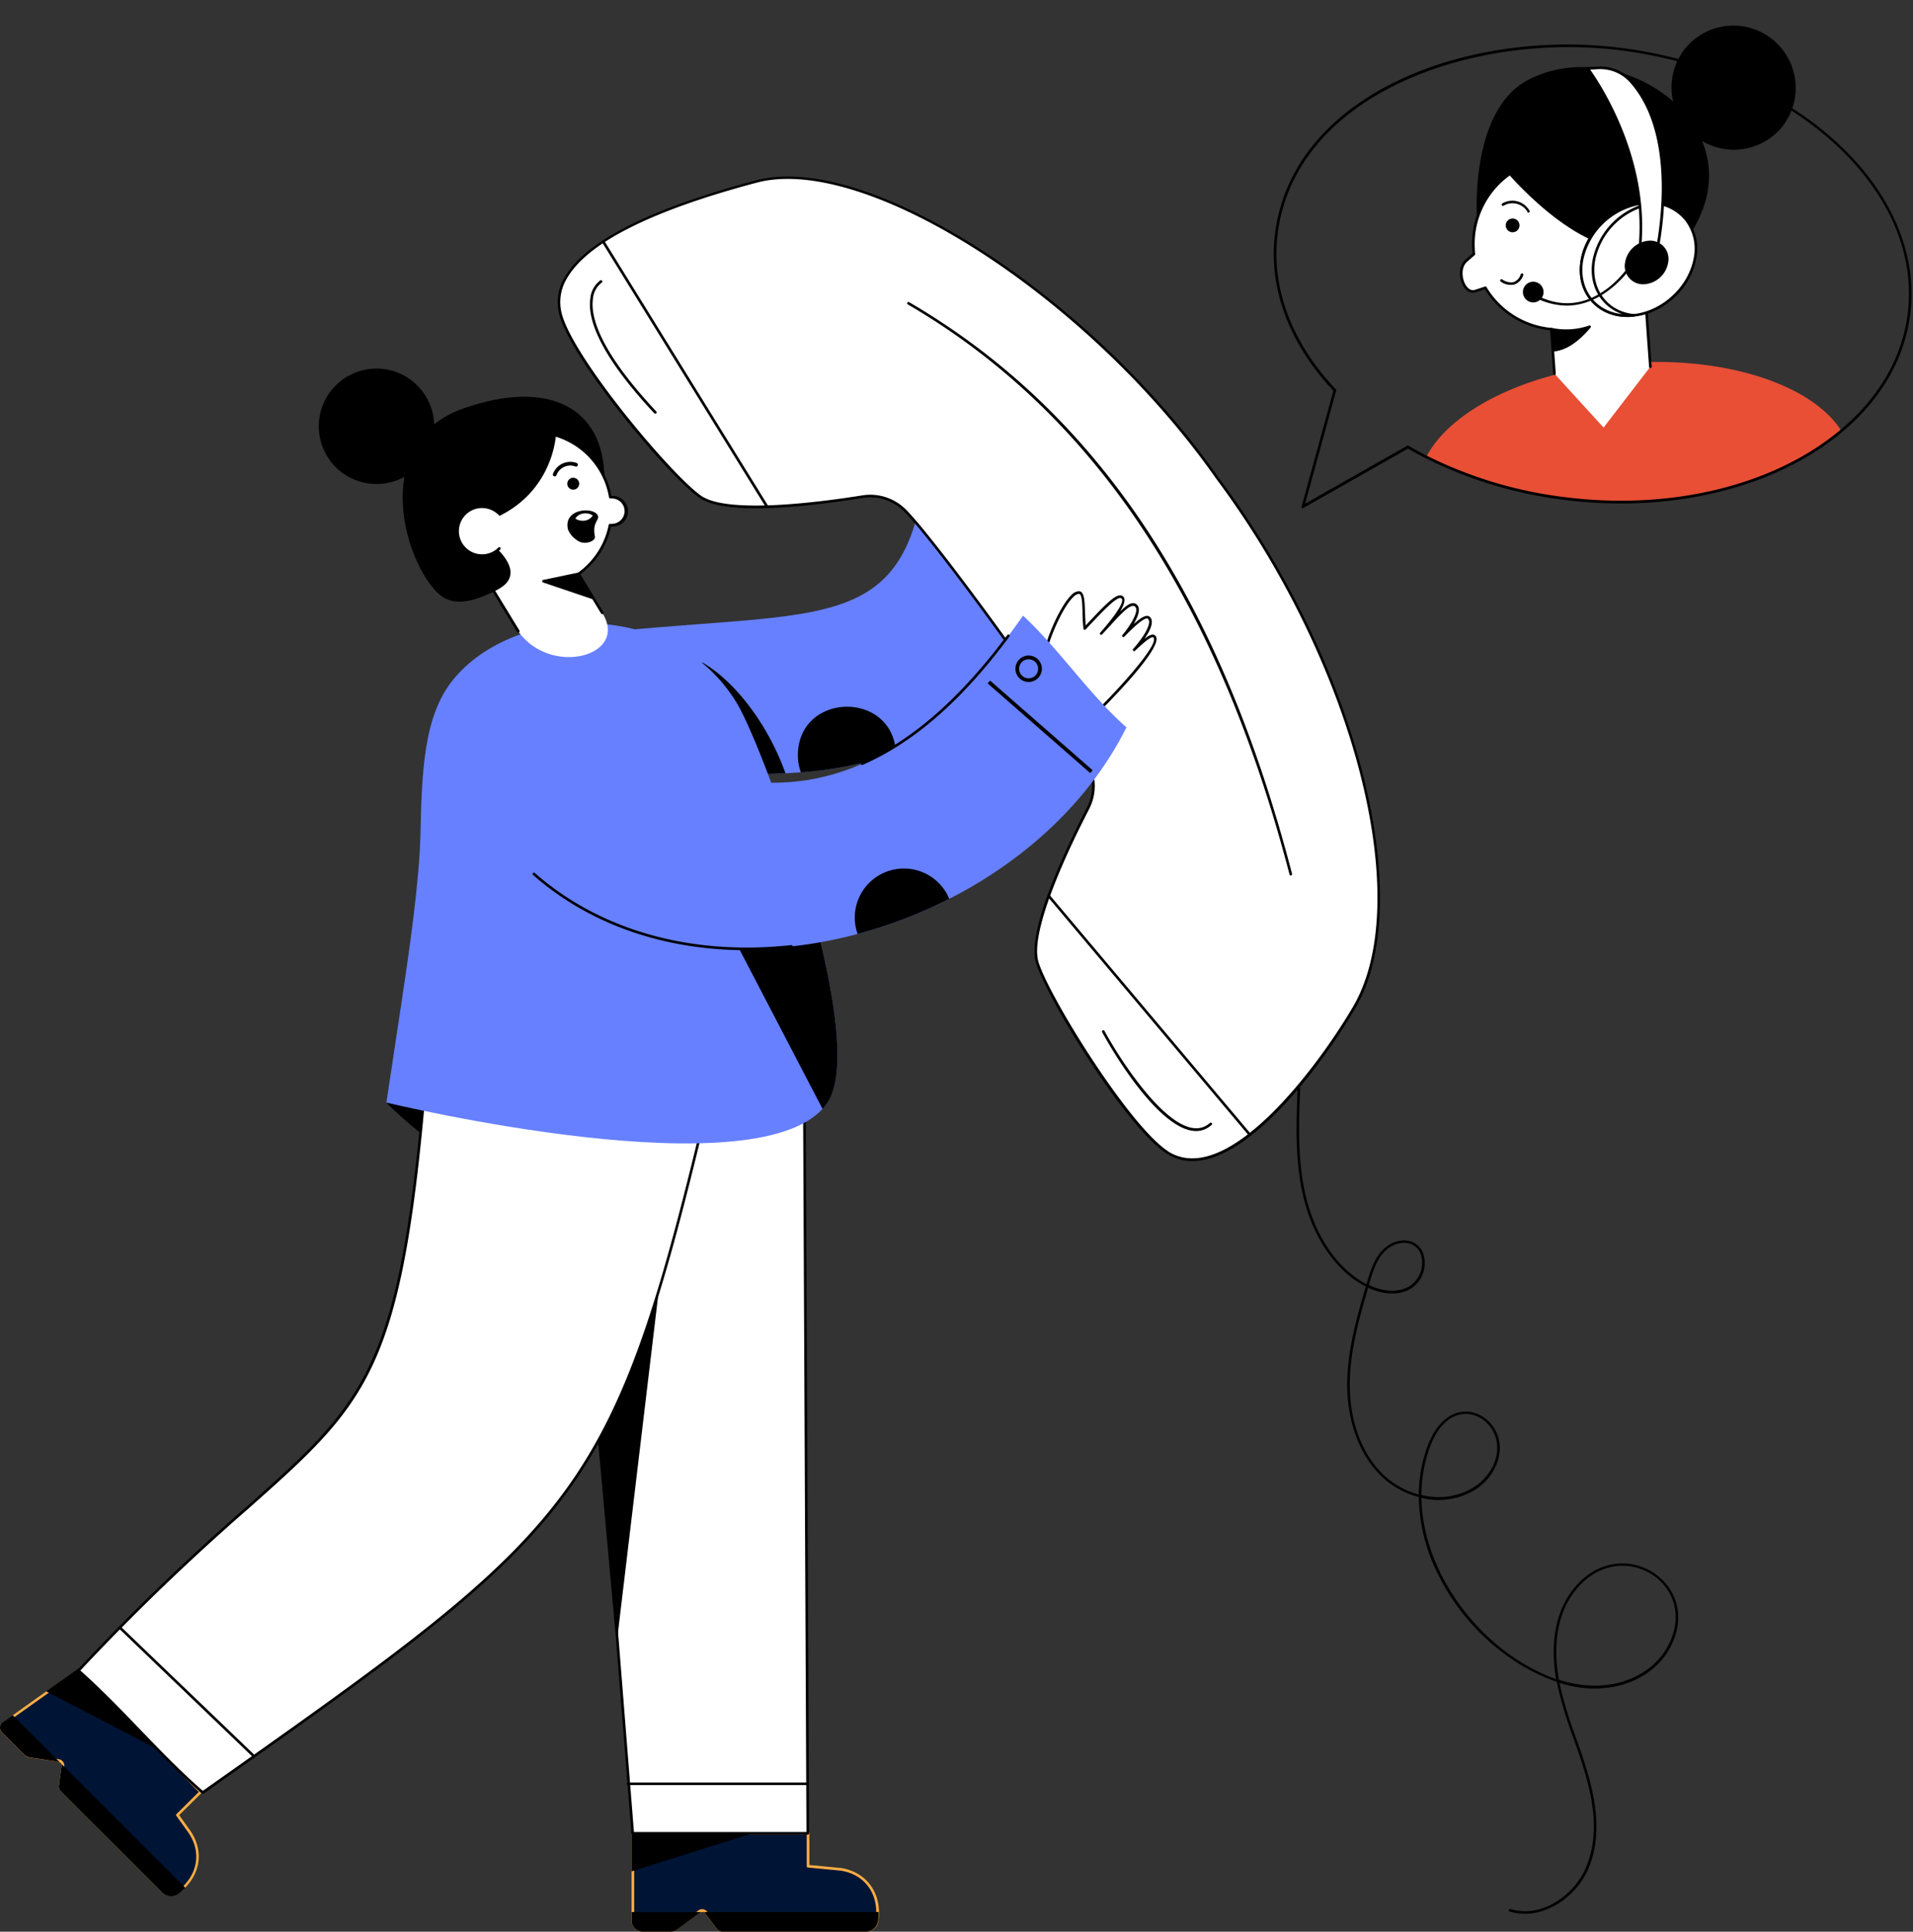
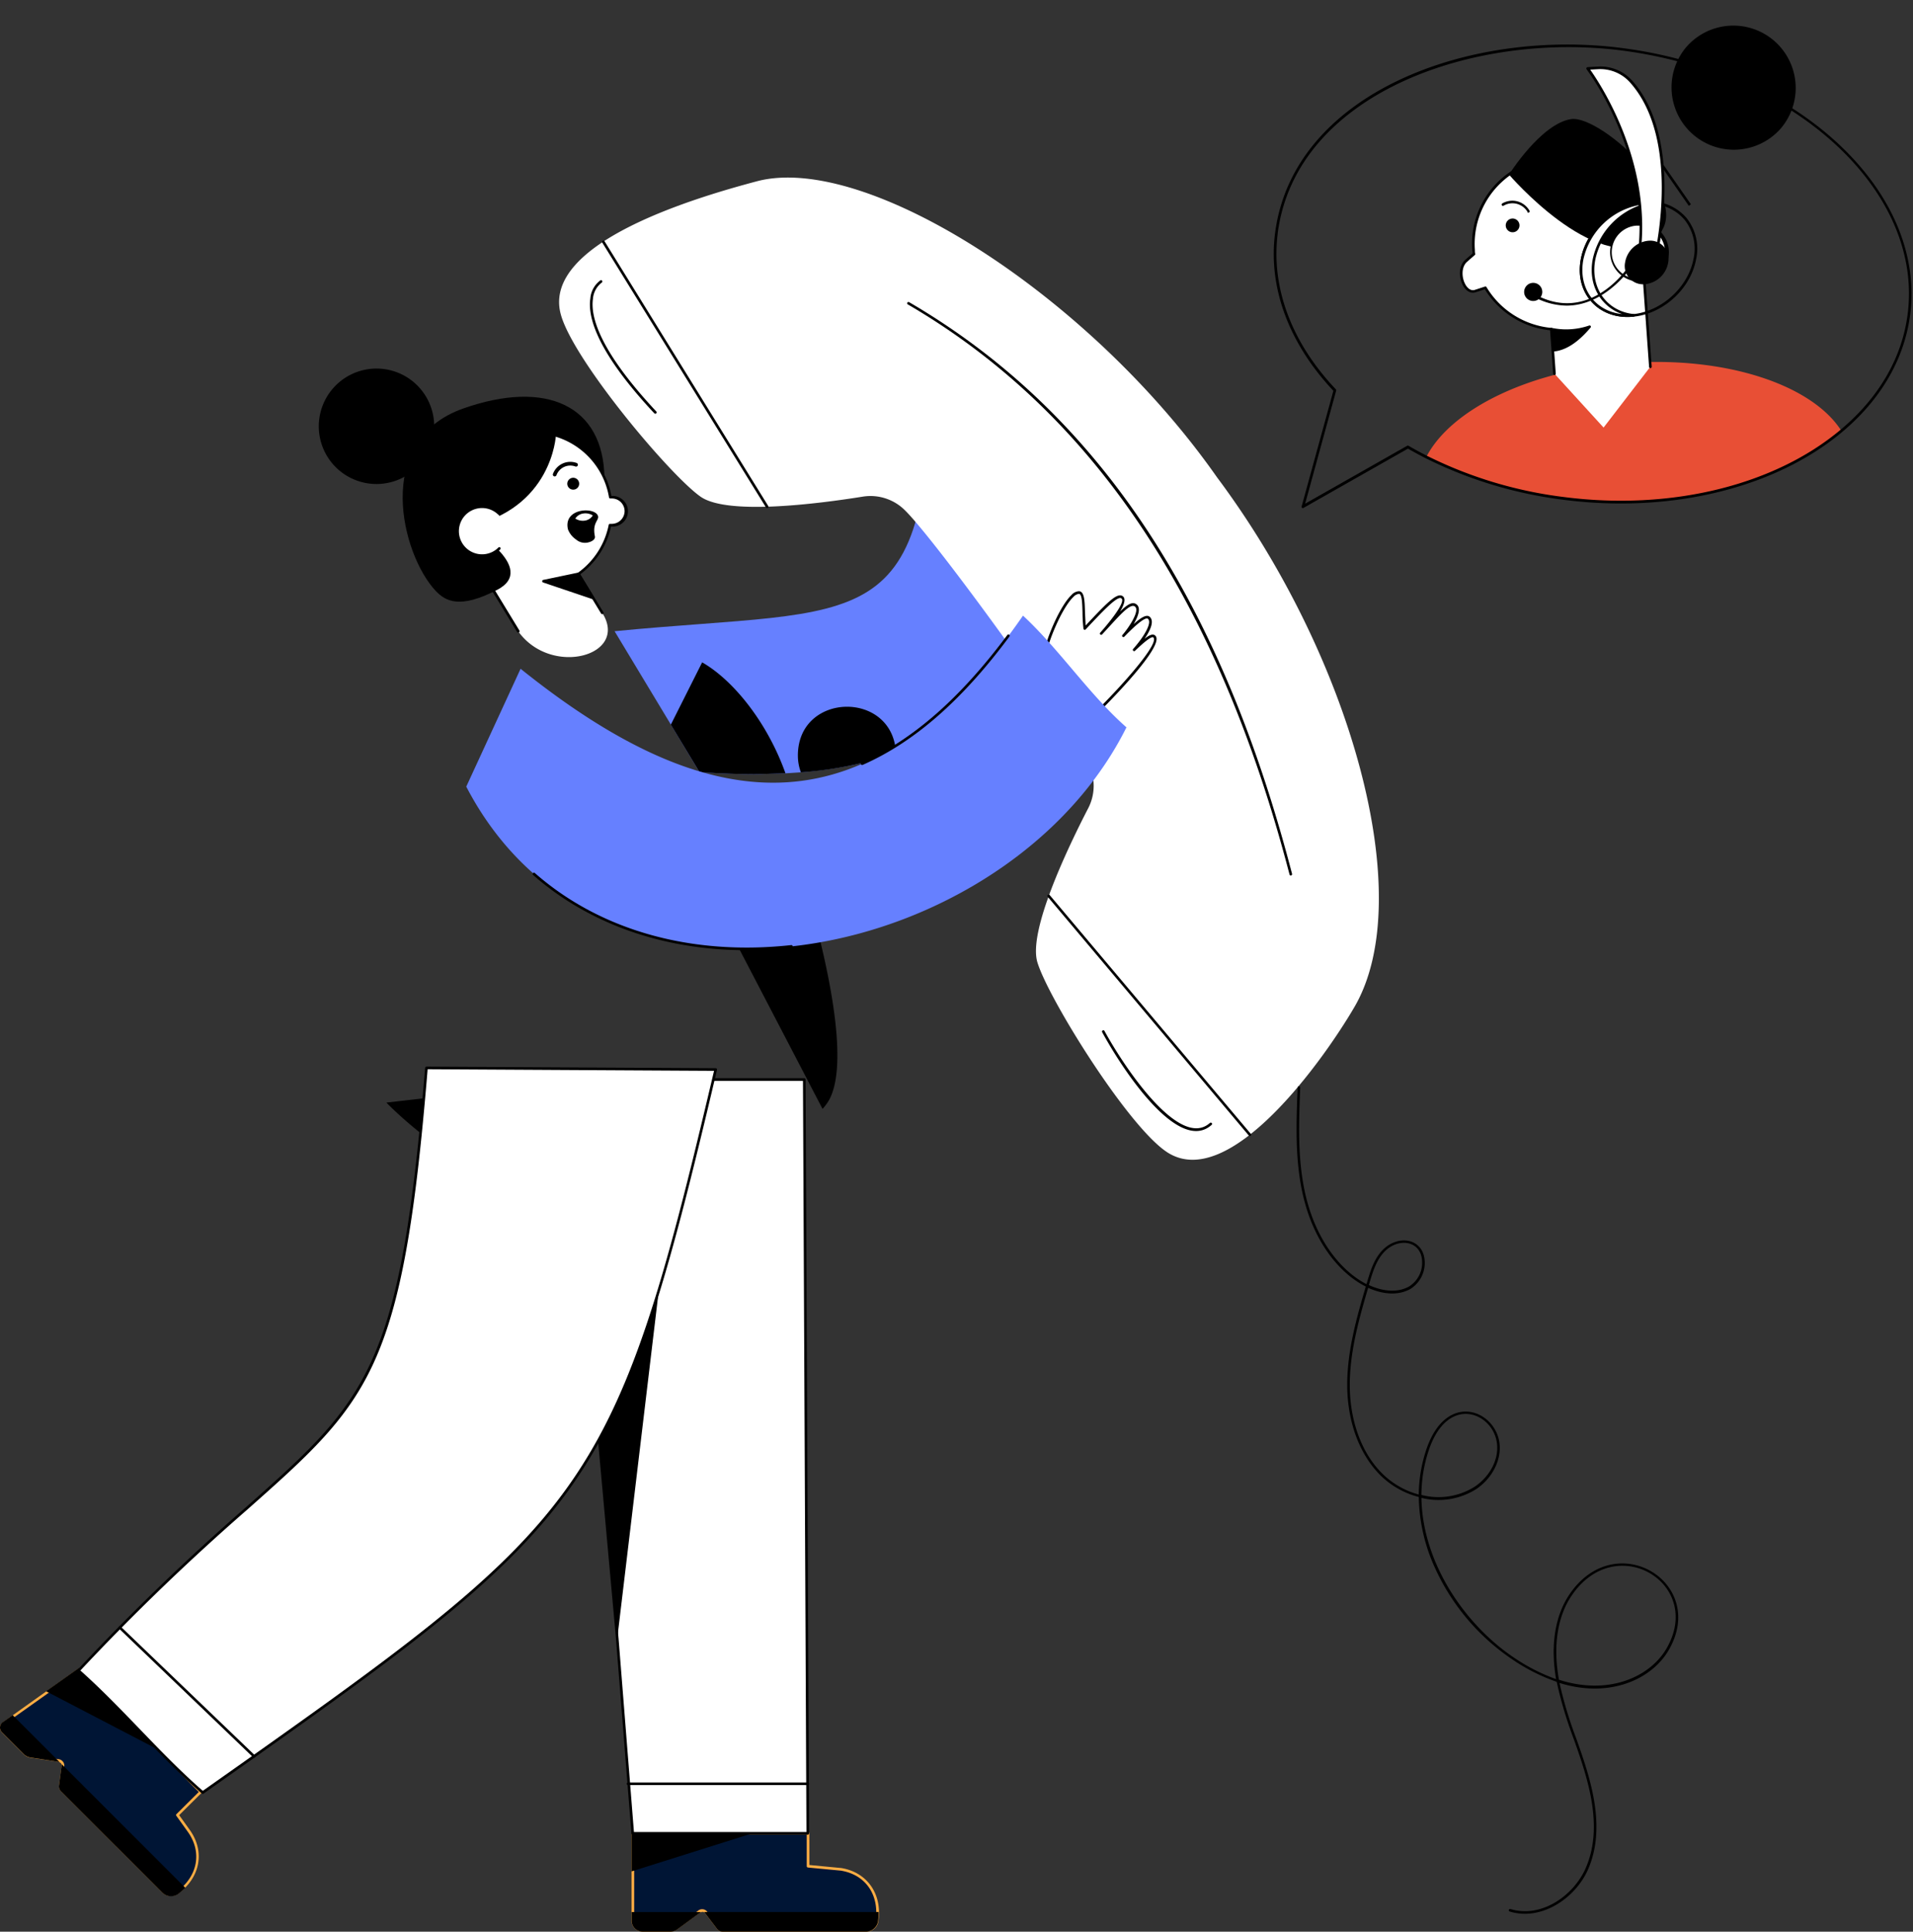
<svg xmlns="http://www.w3.org/2000/svg" width="212" height="214" fill="none">
  <rect width="100%" height="100%" fill="#333333" stroke="none" />
  <style>.B{fill:#000}.C{fill:#fff}.D{fill:#6680ff}</style>
  <path d="M70.133 203.102v9.667a1.08 1.08 0 0 0 1.076 1.076h3.098a1.13 1.13 0 0 0 .646-.23l2.465-1.806a.59.59 0 0 1 .801 0l1.376 1.806a.63.63 0 0 0 .227.175.62.62 0 0 0 .282.055H96.04a1.2 1.2 0 0 0 .737-.288c.206-.177.346-.419.396-.686.474-2.939-1.098-5.312-3.984-5.79l-3.669-.349v-3.643l-19.387.013z" fill="#001535" />
  <path d="M96.041 214H80.106c-.119.004-.237-.019-.345-.068a.77.77 0 0 1-.279-.215l-1.377-1.806c-.111-.146-.381-.133-.602.031l-2.461 1.801a1.26 1.26 0 0 1-.735.257h-3.098a1.22 1.22 0 0 1-1.217-1.217v-9.68c0-.038.015-.074.041-.101s.063-.041.1-.041h19.414c.039 0 .076.015.103.043s.043.064.043.103v3.506l3.541.336c2.899.478 4.577 2.926 4.094 5.958A1.33 1.33 0 0 1 96.041 214zm-17.705-2.262l1.377 1.802c.048.057.108.102.177.132s.143.044.217.04h15.935a1.04 1.04 0 0 0 .647-.251c.181-.156.302-.369.345-.603.443-2.908-1.08-5.17-3.846-5.621l-3.656-.346c-.036-.004-.068-.021-.092-.048s-.037-.062-.036-.098v-3.496H70.28v9.521a.93.93 0 0 0 .93.929h3.098a.95.95 0 0 0 .562-.204l2.465-1.801a.71.71 0 0 1 .509-.181c.187.008.363.089.491.225z" fill="#ffae44" />
  <g class="B">
    <path d="M82.897 203.103l-12.757 4.023v-4.023h12.757z" />
    <path d="M69.992 207.321v-4.36h13.841l-13.841 4.36zm.288-4.072v3.678l11.677-3.678H70.28zm-.147 8.714v.806a1.08 1.08 0 0 0 1.076 1.076h3.098a1.13 1.13 0 0 0 .646-.231l2.271-1.664-7.091.013z" />
    <path d="M74.316 214h-3.098c-.323 0-.632-.128-.861-.357s-.356-.537-.356-.86v-.961h7.684l-2.625 1.921a1.26 1.26 0 0 1-.744.257zm-4.037-1.89v.659a.93.93 0 0 0 .93.93h3.098a.95.95 0 0 0 .562-.204l1.912-1.398-6.502.013zm8.057-.146l1.266 1.664a.63.63 0 0 0 .227.175.62.62 0 0 0 .282.055h15.935a1.23 1.23 0 0 0 .73-.296c.205-.176.346-.414.403-.677a6.06 6.06 0 0 0 .08-.921H78.336z" />
    <path d="M96.041 214H80.106a.77.77 0 0 1-.345-.068c-.108-.049-.204-.123-.279-.215l-1.443-1.895h19.33v.146c-.004.314-.029.628-.075.939A1.38 1.38 0 0 1 96.041 214zm-17.395-1.89l1.089 1.43a.48.48 0 0 0 .394.172h15.935c.236-.015.459-.107.638-.261s.303-.362.353-.593a5.72 5.72 0 0 0 .071-.748h-18.48zM42.82 122.15s9.738 10.149 17.705 8.999 3.683-11.456 3.683-11.456L42.82 122.15z" />
  </g>
  <path d="M8.715 184.999l-8.286 5.878c-.08.048-.148.115-.198.194a.59.59 0 0 0-.088.263c-.008.093.006.187.041.274s.09.164.161.225l2.43 2.43a1.11 1.11 0 0 0 .624.297l3.019.469c.354.053.602.301.567.567l-.305 2.248a.64.64 0 0 0 .04.284c.034.091.089.172.159.238l11.256 11.248c.201.18.457.289.726.31a1.23 1.23 0 0 0 .765-.195c2.408-1.771 2.979-4.542 1.288-6.901l-1.253-1.739 2.585-2.563-13.531-13.527z" fill="#001535" />
  <path d="M18.035 209.715L6.779 198.467a.76.76 0 0 1-.239-.646l.301-2.249c.027-.181-.173-.362-.443-.402l-3.019-.443a1.27 1.27 0 0 1-.704-.341l-2.43-2.43c-.085-.076-.152-.171-.194-.277s-.059-.221-.049-.335a.73.73 0 0 1 .106-.321c.06-.097.142-.179.239-.24l8.286-5.9c.026-.022.059-.033.093-.033s.067.011.093.033l13.531 13.527c.014.013.024.029.032.046s.011.037.011.056a.14.14 0 0 1-.011.055c-.007.017-.018.033-.032.046l-2.496 2.475 1.177 1.642c1.709 2.381 1.168 5.311-1.328 7.082-.25.17-.549.252-.851.235a1.38 1.38 0 0 1-.818-.332zm-9.331-24.531l-8.189 5.812c-.064.034-.119.085-.159.146s-.065.131-.071.203.005.146.034.214.073.126.13.171l2.43 2.43a.99.99 0 0 0 .544.257l3.019.469c.186.01.361.09.489.225s.198.315.197.501l-.301 2.249c-.007.074.004.15.03.219a.49.49 0 0 0 .125.184l11.256 11.247a1.09 1.09 0 0 0 .636.268c.236.017.471-.042.669-.171 2.386-1.726 2.89-4.426 1.253-6.697l-1.248-1.739c-.022-.026-.035-.059-.035-.093s.012-.067.035-.093l2.483-2.466-13.328-13.336z" fill="#ffae44" />
  <g class="B">
    <path d="M17.25 193.524l-11.867-6.175 3.324-2.364 8.543 8.539z" />
    <path d="M18.016 194.085l-12.907-6.719 3.616-2.567 9.291 9.286zm-12.354-6.759l10.822 5.635-7.79-7.786-3.032 2.151zm1.299 8.446l-.279 2.072a.64.64 0 0 0 .199.522l11.256 11.247a1.23 1.23 0 0 0 .726.311c.27.021.539-.048.765-.196a6.12 6.12 0 0 0 .699-.597L6.961 195.772z" />
    <path d="M18.031 209.715L6.775 198.467a.76.76 0 0 1-.239-.646l.319-2.359 13.677 13.673a7.45 7.45 0 0 1-.823.708 1.38 1.38 0 0 1-.861.222c-.304-.023-.591-.146-.817-.35zM7.067 196.077l-.239 1.771c-.007.074.004.149.03.219a.48.48 0 0 0 .125.183l11.256 11.248a1.09 1.09 0 0 0 1.306.097c.202-.149.395-.308.58-.478l-13.058-13.04zm-5.682-5.882l-.956.678a.59.59 0 0 0-.198.194.59.59 0 0 0-.088.262c-.008.093.006.187.041.274a.6.6 0 0 0 .161.226l2.43 2.43a1.1 1.1 0 0 0 .624.296l2.78.443-4.794-4.803z" />
    <path d="M6.593 195.201l-3.213-.496c-.265-.037-.511-.156-.704-.34l-2.43-2.43a.73.73 0 0 1-.194-.278.73.73 0 0 1-.049-.334.74.74 0 0 1 .106-.322c.06-.097.142-.179.239-.239l1.058-.748 5.188 5.187zM1.37 190.39l-.854.606c-.064.035-.119.085-.159.146s-.065.131-.071.204a.44.44 0 0 0 .034.213c.029.067.073.126.13.172l2.43 2.43a1 1 0 0 0 .544.257l2.342.363-4.395-4.391z" />
  </g>
  <path d="M89.518 203.102H70.122l-1.713-21.583-2.78-30.652-2.833-31.271h26.336l.385 83.506z" class="C" />
  <g class="B">
    <path d="M89.517 203.248H70.121a.15.15 0 0 1-.099-.038c-.027-.025-.044-.059-.047-.095l-1.713-21.583-5.613-61.923c-.002-.02 0-.04.007-.059s.016-.037.03-.052.029-.027.048-.035.038-.013.058-.014h26.336c.039 0 .076.016.103.043s.043.065.043.103l.39 83.507c0 .019-.004.038-.011.056s-.018.033-.032.047-.03.024-.047.032-.037.011-.056.011zm-19.263-.288h19.117l-.385-83.214H62.95l5.599 61.769 1.704 21.445z" />
    <path d="M74.46 130.79l-6.055 50.73-2.78-30.652 8.835-20.078z" />
  </g>
  <path d="M79.32 118.489c-11.243 47.804-13.863 49.787-56.856 80.116-4.869-4.227-8.946-9.233-13.761-13.509 29.329-31.427 34.844-21.246 38.562-66.762l32.055.155z" class="C" />
  <path d="M22.367 198.689c-4.847-4.218-8.968-9.25-13.761-13.509-.014-.013-.024-.029-.032-.046s-.011-.036-.011-.055.004-.038.011-.056.018-.033.032-.046a252.81 252.81 0 0 1 18.59-17.944c13.536-12.027 17.174-15.258 19.918-48.734.003-.036.02-.07.047-.095a.15.15 0 0 1 .099-.038l32.06.177c.022 0 .043.005.062.015s.036.023.05.04a.14.14 0 0 1 .027.059c.004.021.004.043-.002.064-11.305 48.016-13.863 49.831-56.895 80.177-.028.023-.063.035-.099.033a.14.14 0 0 1-.096-.042zm-13.46-13.624c4.732 4.219 8.804 9.176 13.567 13.332 42.82-30.187 45.445-32.064 56.657-79.766l-31.741-.177c-2.744 33.472-6.409 36.738-19.998 48.796a253.12 253.12 0 0 0-18.484 17.815z" class="B" />
  <path d="M88.754 85.562l-1.704.111-3.24.093c-2.01 0-4.106-.077-6.29-.23l-3.174-5.263-6.237-10.344c27.979-2.744 35.141 1.217 35.026-30.617l14.757 2.815c2.186 24.486-4.639 41.421-29.138 43.435z" class="D" />
  <path d="M99.293 83.446a42.45 42.45 0 0 1-10.539 2.116 5.35 5.35 0 0 1-.332-1.868c0-7.051 10.561-7.255 10.871-.248zm-12.246 2.226l-3.24.093c-2.01 0-4.105-.077-6.285-.23l-3.178-5.258 3.47-6.9c3.638 2.094 7.321 6.905 9.233 12.296z" class="B" />
-   <path d="M91.7 122.149c-6.772 10.181-48.84 0-48.879 0l1.686-11.163c.801-5.312 1.956-13.226 2.085-18.422.146-7.002.35-13.235 3.603-17.24 6.914-8.507 24.491-9.025 31.471 2.585 1.602 2.656 5.4 12.314 8.113 22.047 2.603 9.335 4.205 18.754 1.921 22.193z" class="D" />
  <path d="M91.704 122.15a5.52 5.52 0 0 1-.549.699l-9.335-17.917a16.94 16.94 0 0 1 5.095-4.298c.885-.483 1.93-.885 2.868-.677 2.603 9.335 4.205 18.754 1.921 22.194zm-2.191 75.609H69.595c-.019 0-.038-.003-.055-.011s-.033-.018-.046-.032-.023-.029-.03-.047-.01-.037-.01-.056c0-.037.015-.073.041-.1s.063-.041.1-.041h19.918c.038 0 .074.015.1.041s.041.063.041.1c.001.019-.003.038-.009.056a.13.13 0 0 1-.03.047c-.013.014-.029.025-.047.032a.15.15 0 0 1-.055.011z" class="B" />
  <path d="M129.332 127.639c-4.342-2.842-13.159-17.028-14.367-21.03-1.049-3.47 3.377-12.707 5.63-17.067.385-.742.592-1.563.606-2.399a5.4 5.4 0 0 0-.526-2.417c-2.006-4.187-17.117-25.066-20.472-28.275a5.4 5.4 0 0 0-4.599-1.43c-4.869.779-15.001 2.098-17.971 0-3.426-2.403-14.164-15.209-15.492-20.219-2.142-7.994 15.377-13.022 21.715-14.713 12.066-3.213 36.822 12.535 51.013 32.786 14.81 19.812 22.357 46.511 15.217 58.706-3.311 5.679-13.827 20.587-20.755 16.059z" class="C" />
-   <path d="M129.236 127.758c-4.458-2.917-13.217-17.108-14.426-21.105-1.04-3.444 3.099-12.243 5.639-17.178a5.28 5.28 0 0 0 .586-2.333 5.29 5.29 0 0 0-.51-2.35c-2.001-4.183-17.09-25.031-20.441-28.235a5.28 5.28 0 0 0-4.475-1.394c-5.484.885-15.129 2.058-18.073 0-3.426-2.399-14.164-15.156-15.55-20.294a5.31 5.31 0 0 1 .615-4.179c2.293-3.984 9.428-7.578 21.206-10.712 12.194-3.249 37.062 12.712 51.168 32.843 15.364 20.551 22.194 46.954 15.222 58.87-4.045 6.923-14.186 20.489-20.962 16.068zm.154-.244c6.525 4.267 16.661-9.335 20.556-15.988 6.918-11.809.102-38.066-15.204-58.542C120.693 32.938 95.976 17.03 83.879 20.23c-11.694 3.098-18.772 6.675-21.029 10.574a5.06 5.06 0 0 0-.584 3.984c1.328 4.966 12.124 17.816 15.434 20.135 2.966 2.076 13.483.66 17.865-.044a5.58 5.58 0 0 1 4.718 1.465c3.36 3.218 18.498 24.128 20.503 28.328a5.6 5.6 0 0 1-.08 4.944c-2.04 3.944-6.67 13.492-5.621 16.962 1.186 3.855 10.021 18.108 14.323 20.936h-.018z" class="B" />
  <path d="M115.696 73.279c-.031-1.77 2.5-7.719 3.881-7.635.695.04.403 2.297.625 3.984 2.089-2.235 3.47-3.696 4.041-3.506.978.328-1.244 2.983-2.213 4.059 2.089-2.235 3.169-3.599 3.824-3.098s-.39 2.288-1.359 3.364c1.523-1.545 2.47-2.324 2.828-1.974.642.62-.681 2.465-1.651 3.541 1.01-.916 1.979-1.912 2.298-1.412.743 1.173-6.024 7.927-6.024 7.927l-6.25-5.249z" class="C" />
  <path d="M121.855 78.625l-6.255-5.236c-.016-.012-.03-.029-.039-.047s-.014-.039-.014-.059c-.026-1.571 1.771-6.015 3.196-7.365a1.18 1.18 0 0 1 .377-.298 1.17 1.17 0 0 1 .464-.123c.593.04.62 1.053.655 2.341l.071 1.461c2.235-2.39 3.355-3.541 3.984-3.315s.203 1.164-.173 1.77c.819-.801 1.376-1.138 1.828-.801.589.443.058 1.558-.319 2.191.886-.801 1.479-1.111 1.806-.792.514.505 0 1.549-.597 2.421.407-.328.978-.708 1.261-.266.766 1.213-4.9 6.967-6.042 8.109-.012.014-.028.026-.045.034s-.036.013-.055.014-.038-.002-.055-.009a.15.15 0 0 1-.048-.03zm-6.02-5.413l6.104 5.108c2.585-2.594 6.4-6.883 5.909-7.657-.044-.071-.146-.407-2.076 1.447-.028.02-.062.029-.097.026s-.066-.018-.091-.042-.039-.057-.042-.091.006-.069.026-.097c1.182-1.328 2.129-2.886 1.656-3.346-.346-.336-2.001 1.328-2.625 1.974-.013.014-.028.025-.045.032a.17.17 0 0 1-.054.013.13.13 0 0 1-.055-.009c-.017-.007-.034-.016-.047-.029s-.025-.028-.033-.045-.012-.035-.012-.054.002-.037.009-.055a.13.13 0 0 1 .029-.047c.567-.633 2.009-2.682 1.377-3.151-.558-.421-1.891 1.226-3.635 3.098-.012.014-.028.024-.045.032s-.035.011-.054.011-.037-.004-.054-.011-.033-.018-.046-.032-.024-.029-.032-.046-.011-.036-.011-.055a.15.15 0 0 1 .011-.055c.008-.017.019-.033.032-.047.558-.62 3.072-3.541 2.275-3.824-.495-.168-2.142 1.598-3.89 3.466a.14.14 0 0 1-.15.042c-.027-.009-.05-.025-.068-.046a.13.13 0 0 1-.03-.075 16.94 16.94 0 0 1-.106-1.801c-.027-.956-.053-2.036-.385-2.058-.243.033-.466.154-.625.341-1.336 1.266-3.094 5.542-3.12 7.087zM72.506 45.783c-6.396-6.839-7.388-10.694-7.082-12.721a2.75 2.75 0 0 1 1.111-2.001c.034-.019.073-.024.111-.015s.069.034.089.068a.14.14 0 0 1-.011.158c-.011.015-.026.027-.042.036a2.53 2.53 0 0 0-.974 1.811c-.274 1.965.717 5.723 7.02 12.465a.14.14 0 0 1 .032.046.15.15 0 0 1 .011.055c0 .019-.004.038-.011.055a.14.14 0 0 1-.032.046c-.014.016-.031.028-.05.036s-.04.013-.061.012a.16.16 0 0 1-.061-.014c-.019-.009-.036-.022-.049-.038zm12.505 10.499c-.025.001-.049-.005-.071-.017s-.04-.029-.053-.05L66.74 26.869c-.015-.032-.017-.069-.006-.103s.033-.063.064-.082.067-.025.102-.019.067.025.089.053L85.137 56.06c.02.033.026.072.016.11s-.032.069-.065.09a.15.15 0 0 1-.075.022zm37.144 58.09c-.013-.016-.022-.036-.026-.056s-.005-.041-.001-.062.013-.04.025-.056a.16.16 0 0 1 .047-.042.15.15 0 0 1 .059-.018c.021-.002.042.001.061.008a.14.14 0 0 1 .053.033c.015.014.026.032.034.051 2.253 4.117 8.339 13.142 11.668 10.181.027-.027.064-.041.102-.041s.074.014.101.041c.014.013.025.029.032.047a.13.13 0 0 1 .012.055.13.13 0 0 1-.012.055c-.007.018-.018.033-.032.047-3.523 3.169-9.467-5.396-12.123-10.243zm16.254 11.443l-22.296-26.461c-.013-.013-.024-.029-.031-.047s-.012-.036-.012-.055a.13.13 0 0 1 .012-.055c.008-.017.018-.033.031-.046a.15.15 0 0 1 .102-.041c.038 0 .075.015.102.041l22.295 26.46c.014.013.025.028.032.046s.011.035.011.054-.004.037-.011.054-.018.032-.032.045c-.026.027-.063.043-.101.044s-.074-.013-.102-.039z" class="B" />
  <path d="M124.834 80.578c-4.059 8.149-11.225 14.717-19.631 18.998a51.74 51.74 0 0 1-10.154 3.895c-16.497 4.395-34.698.358-43.378-16.324l6.02-13.058c21.171 16.988 38.783 18.52 55.678-5.887 4.023 3.723 7.334 8.742 11.464 12.376z" class="D" />
  <path d="M95.411 84.668c-.008-.017-.012-.036-.013-.055s.003-.038.01-.056.018-.034.031-.047.029-.024.047-.032c5.639-2.488 10.924-7.109 16.147-14.129a.13.13 0 0 1 .04-.039c.016-.01.034-.017.053-.02s.037-.002.056.003a.14.14 0 0 1 .05.025c.016.011.029.025.039.041s.017.035.02.054.002.038-.003.057a.14.14 0 0 1-.025.051c-5.254 7.082-10.575 11.716-16.262 14.217-.017.008-.036.013-.055.014s-.038-.002-.055-.009-.034-.017-.048-.03-.025-.029-.032-.046zm-12.653 20.6c-9.189 0-17.453-2.877-23.659-8.317-.018-.011-.033-.026-.044-.044s-.019-.038-.022-.059-.001-.042.005-.062.016-.039.03-.055.031-.028.05-.037.04-.013.061-.013.042.005.061.014.036.022.049.038c7.241 6.348 17.324 9.181 28.395 7.968.038-.004.076.007.106.031s.049.059.053.097-.008.076-.032.106-.059.049-.097.053a46.12 46.12 0 0 1-4.957.279zm-54.711 89.406l-14.872-14.266c-.026-.027-.041-.063-.041-.101s.015-.075.041-.102a.15.15 0 0 1 .208 0l14.872 14.266a.14.14 0 0 1 .037.047c.009.018.014.037.016.058s-.002.04-.009.059-.018.036-.032.051-.031.025-.05.033-.039.011-.059.01-.04-.005-.058-.014-.035-.021-.048-.036l-.004-.005zm139.254 17.09c-.035-.011-.065-.036-.083-.069a.14.14 0 0 1-.01-.108c.011-.036.037-.068.071-.086s.074-.022.111-.011c3.412 1.049 6.962-1.483 8.29-4.426 2.112-4.683.261-10.079-1.275-14.412-.786-2.062-1.417-4.179-1.89-6.334a20.69 20.69 0 0 1-4.842-2.43 24.4 24.4 0 0 1-8.702-10.309 19.5 19.5 0 0 1-1.74-7.737c-1.549-.397-2.97-1.183-4.129-2.284-2.47-2.382-3.856-6.171-3.802-10.407.048-3.651 1.049-7.192 2.058-10.623-2.86-1.42-5.839-4.939-7.02-10.384-.837-3.846-.682-7.821-.531-11.663.001-.037.016-.072.043-.097s.061-.04.098-.04c.019 0 .038.005.056.013s.033.019.046.033.024.03.03.048.01.037.01.056c-.151 3.825-.306 7.777.522 11.588 1.16 5.334 4.063 8.769 6.825 10.181.372-1.244.726-2.563 1.616-3.594 1.731-2.005 4.727-1.554 4.834 1.084.029.609-.105 1.215-.39 1.754s-.71.991-1.23 1.309c-1.457.792-3.192.513-4.648-.146-1 3.404-1.987 6.909-2.036 10.508-.053 4.152 1.301 7.87 3.713 10.181a9.1 9.1 0 0 0 3.931 2.213c.016-1.691.296-3.368.832-4.971 2.213-6.573 7.697-4.395 8.118-.682.208 1.855-.797 3.833-2.563 5.037-.896.568-1.897.948-2.944 1.117a7.83 7.83 0 0 1-3.146-.134c.101 7.171 4.824 14.084 10.304 17.732 1.435.975 2.988 1.765 4.621 2.35-.637-3.687-.133-6.976 1.456-9.348 5.108-7.627 15.43-1.355 11 6.17-1.886 3.205-6.516 5.334-12.08 3.603.47 2.086 1.088 4.137 1.85 6.135 1.523 4.298 3.44 9.791 1.266 14.629-1.42 3.116-5.147 5.63-8.64 4.554zm5.467-25.672c5.519 1.77 10.065-.319 11.893-3.426 4.249-7.219-5.612-13.182-10.512-5.865-1.572 2.328-2.054 5.613-1.386 9.286l.005.005zm-15.24-20.476a7.52 7.52 0 0 0 3.06.151 7.51 7.51 0 0 0 2.867-1.081c1.677-1.146 2.656-3.014 2.439-4.767-.385-3.421-5.458-5.528-7.556.744a15.62 15.62 0 0 0-.814 4.948l.004.005zm-5.825-23.251c1.394.641 3.054.92 4.426.172.474-.291.86-.705 1.119-1.197a3.11 3.11 0 0 0 .351-1.6c-.093-2.382-2.775-2.705-4.325-.908-.836.965-1.212 2.293-1.575 3.528l.004.005z" class="B" />
  <path d="M66.742 67.897l-2.629-4.316c1.809-1.286 3.056-3.217 3.483-5.396h.195a1.55 1.55 0 0 0 1.101-.44 1.55 1.55 0 0 0 .468-1.09 1.55 1.55 0 0 0-.44-1.101 1.55 1.55 0 0 0-1.09-.468h-.199c-.2-1.175-.641-2.296-1.295-3.292a8.63 8.63 0 0 0-2.507-2.495c-.999-.65-2.122-1.085-3.298-1.279s-2.379-.142-3.534.152-2.236.824-3.176 1.557-1.717 1.653-2.284 2.701-.91 2.203-1.008 3.391.051 2.383.437 3.51l1.943 3.196 4.497 7.383c3.625 5.143 12.349 2.753 9.335-2.014z" class="C" />
  <path d="M57.293 69.995c-.031-.058-6.409-10.521-6.449-10.588a8.77 8.77 0 0 1-.467-3.562c.092-1.207.432-2.381.999-3.45s1.35-2.009 2.299-2.761 2.042-1.299 3.212-1.608 2.392-.372 3.587-.186a8.77 8.77 0 0 1 3.361 1.268c1.021.65 1.896 1.504 2.571 2.508s1.135 2.138 1.35 3.329h.075c.23-.009.459.029.673.112s.41.207.574.368.295.353.383.565.132.44.129.67-.052.456-.145.667-.228.399-.396.555-.367.277-.583.354-.446.11-.675.096h-.08c-.448 2.121-1.661 4.002-3.408 5.285l2.563 4.205c.02.033.026.072.017.11s-.032.069-.065.09a.15.15 0 0 1-.199-.049l-2.629-4.32c-.019-.031-.025-.068-.018-.103s.028-.067.058-.087c1.777-1.27 3.002-3.169 3.426-5.312.005-.033.023-.063.049-.085s.059-.032.093-.031h.195c.371 0 .728-.145.994-.403s.421-.611.431-.982a1.41 1.41 0 0 0-.4-1.001 1.41 1.41 0 0 0-.99-.425h-.195a.15.15 0 0 1-.142-.12 8.48 8.48 0 0 0-3.731-5.71 8.48 8.48 0 0 0-6.729-1.116 8.48 8.48 0 0 0-5.374 4.2 8.48 8.48 0 0 0-.543 6.799c.655 1.071-2.377-3.904 6.436 10.557.013.016.022.035.027.055s.006.041.002.061-.012.04-.023.057-.027.031-.045.042-.037.018-.058.02-.041.001-.061-.005-.038-.016-.053-.03-.028-.03-.036-.049l-.009.009z" class="B" />
  <path d="M50.625 58.761l.345.571-.186-.606-.159.035z" class="C" />
  <path d="M50.966 59.478c-.025 0-.05-.007-.071-.019s-.04-.03-.053-.052l-.345-.571c-.012-.019-.019-.041-.02-.064s.002-.046.011-.066.023-.039.041-.053.039-.024.061-.029l.159-.04c.037-.007.075 0 .107.02a.15.15 0 0 1 .066.087l.181.598c.011.034.01.07-.004.103s-.039.059-.071.074c-.02.009-.041.013-.062.013z" class="B" />
  <path d="M50.969 59.332a8.59 8.59 0 0 0 1.943 3.196l-1.943-3.196z" class="C" />
  <g class="B">
    <path d="M52.802 62.625c-.887-.924-1.561-2.032-1.974-3.245-.011-.034-.009-.07.004-.103s.039-.059.071-.074.069-.02.104-.01.064.032.082.063l1.943 3.196c.016.031.02.066.012.099s-.027.063-.055.084-.061.031-.096.029-.067-.016-.092-.039z" />
    <path d="M61.601 48.266s-.403 8.113-9.738 10.07c0 0 7.91 4.581 3.24 7.007-4.152 2.151-5.728 1.27-6.821.115-3.758-3.984-7.007-16.652 3.037-20.197 9.224-3.258 15.567-.336 15.665 7.688-1.089-1.947-2.421-3.762-5.382-4.683z" />
  </g>
  <path d="M55.321 56.932a2.71 2.71 0 0 0-2.953-.589 2.71 2.71 0 0 0-1.673 2.503 2.71 2.71 0 0 0 1.673 2.503 2.71 2.71 0 0 0 2.953-.589" class="C" />
  <path d="M51.393 60.854c-.281-.262-.506-.578-.663-.929s-.24-.73-.246-1.114a2.87 2.87 0 0 1 .209-1.121c.144-.356.36-.679.632-.95a2.86 2.86 0 0 1 .953-.627c.356-.143.738-.212 1.122-.203s.762.094 1.112.252a2.86 2.86 0 0 1 .925.667c.02.028.029.062.026.097s-.018.067-.042.091-.057.039-.091.042-.069-.006-.097-.026c-.358-.358-.815-.602-1.312-.701s-1.012-.048-1.481.146a2.56 2.56 0 0 0-1.15 3.792c.282.422.682.75 1.15.944a2.56 2.56 0 0 0 2.793-.555c.013-.014.029-.025.046-.032s.036-.011.055-.011.038.004.055.011.033.018.047.032a.15.15 0 0 1 0 .204 2.86 2.86 0 0 1-4.046-.009zm11.489-7.122a.66.66 0 0 0 1.2.21.66.66 0 0 0-.7-.997c-.17.039-.318.144-.412.291s-.125.326-.088.497zm-1.48-.964c-.052-.019-.093-.057-.117-.107s-.026-.107-.007-.158c.189-.508.572-.921 1.064-1.148s1.055-.25 1.565-.064c.051.02.092.059.115.108s.026.106.009.157-.058.093-.107.117-.107.026-.158.007c-.406-.15-.855-.133-1.249.048a1.63 1.63 0 0 0-.849.917c-.02.051-.059.092-.108.115s-.106.026-.158.009zm4.886 4.501c0 .443-.646.739-.363 2.142.084.407-.478.659-.934.717a1.53 1.53 0 0 1-.62-.062c-.2-.063-.385-.167-.544-.305a2.39 2.39 0 0 1-.885-1.115c-.575-2.474 3.253-2.523 3.346-1.377z" class="B" />
  <path d="M65.692 57.105c-.312-.198-.685-.275-1.049-.217a1.23 1.23 0 0 0-.506.182c-.153.097-.283.227-.379.38a1.53 1.53 0 0 0 1.053.226 1.23 1.23 0 0 0 .881-.571z" class="C" />
  <g class="B">
    <path d="M64.112 63.604l-3.877.81 5.506 1.859-1.629-2.669z" />
    <path d="M65.69 66.387l-5.502-1.859c-.03-.009-.056-.028-.074-.053s-.029-.055-.029-.087.01-.061.029-.087a.14.14 0 0 1 .074-.053l3.873-.81c.029-.006.06-.002.088.01a.15.15 0 0 1 .067.057l1.629 2.656c.017.024.026.053.027.083s-.009.059-.026.083-.041.043-.069.054-.058.012-.087.005zm-4.909-1.965l4.626 1.567-1.368-2.248-3.258.682zM35.483 48.629a6.4 6.4 0 0 0 1.831 3.23c.916.872 2.071 1.452 3.317 1.668s2.529.057 3.685-.456a6.4 6.4 0 0 0 2.811-2.426c.677-1.069 1.021-2.314.989-3.579a6.4 6.4 0 0 0-1.165-3.525 6.39 6.39 0 0 0-2.928-2.284 6.4 6.4 0 0 0-8.541 7.371zM142.907 96.88c-7.968-30.541-21.8-51.199-42.307-63.159a.14.14 0 0 1-.041-.037c-.011-.015-.019-.032-.024-.05s-.005-.037-.002-.055a.14.14 0 0 1 .019-.052c.009-.016.021-.031.036-.042s.032-.02.05-.025a.15.15 0 0 1 .056-.004.14.14 0 0 1 .052.018c23.544 13.721 35.601 37.092 42.44 63.336a.15.15 0 0 1 .002.056.14.14 0 0 1-.019.053c-.01.016-.023.03-.038.041s-.033.019-.052.023-.037.007-.055.005-.037-.008-.053-.018-.03-.022-.041-.037-.019-.032-.023-.051zm54.405-82.609a6.91 6.91 0 0 0-.697-9.747 6.91 6.91 0 0 0-9.746.697 6.91 6.91 0 0 0 10.443 9.05z" />
  </g>
  <path d="M204.07 47.744c-7.126 5.975-18.497 9.065-30.762 7.494a47.31 47.31 0 0 1-15.253-4.594c2.717-5.312 11.53-9.663 22.255-10.428 10.995-.788 20.538 2.434 23.76 7.529z" fill="#e84f35" />
  <path d="M181.597 30.459l.544-.336.748 10.512-5.179 6.732-5.448-5.971-.354-4.935c-1.492-.136-2.931-.622-4.199-1.419a9.52 9.52 0 0 1-3.1-3.167l-1.16.376c-1.235.358-2.151-2.315-.974-3.359l.885-.753c0-.142-.031-.292-.039-.443-.089-1.242.067-2.49.46-3.671s1.016-2.274 1.831-3.216 1.809-1.713 2.922-2.27 2.326-.89 3.568-.979 2.49.068 3.672.461 2.274 1.015 3.215 1.831a9.48 9.48 0 0 1 2.27 2.922c.558 1.114.891 2.326.98 3.568.097 1.403-.123 2.81-.642 4.117z" class="C" />
  <g class="B">
    <path d="M167.227 19.34s9.45 11.03 15.629 7.423-5.387-14.071-8.733-13.571-6.896 6.148-6.896 6.148z" />
    <path d="M172.267 41.538c-.036 0-.071-.013-.099-.038s-.043-.058-.047-.095l-.341-4.811c-1.472-.153-2.89-.643-4.143-1.431s-2.309-1.854-3.085-3.115l-1.053.341c-.514.151-1.023-.133-1.368-.757-.473-.885-.513-2.169.252-2.851l.806-.699c0-.124 0-.248-.031-.372a9.63 9.63 0 0 1 .627-4.184 9.64 9.64 0 0 1 2.36-3.511c1.037-.981 2.279-1.719 3.636-2.162a9.63 9.63 0 0 1 4.212-.395c1.416.182 2.773.677 3.975 1.448s2.216 1.8 2.971 3.011a9.63 9.63 0 0 1 1.394 3.994c.163 1.418.009 2.855-.452 4.206l.186-.115c.021-.013.045-.02.07-.021s.049.004.071.015.041.028.055.048.023.044.025.069l.753 10.508c.002.038-.01.075-.035.105s-.06.047-.098.05c-.019.002-.038.001-.057-.005s-.035-.015-.05-.027-.026-.028-.035-.045-.012-.036-.013-.056l-.735-10.273-.34.212c-.026.017-.057.026-.088.024s-.06-.014-.084-.034-.04-.047-.047-.078a.14.14 0 0 1 .011-.09 9.34 9.34 0 0 0 .603-4.103c-.109-1.396-.53-2.749-1.232-3.96a9.35 9.35 0 0 0-2.825-3.036 9.34 9.34 0 0 0-7.997-1.206 9.34 9.34 0 0 0-3.595 2.068c-1.028.95-1.83 2.119-2.345 3.42a9.33 9.33 0 0 0-.633 4.099c0 .146 0 .292.04.443.002.023-.001.046-.01.068s-.022.041-.039.056l-.859.753c-.651.575-.606 1.744-.19 2.496.27.496.659.726 1.027.62l1.155-.376c.031-.01.065-.009.096.003s.056.035.072.064a9.4 9.4 0 0 0 3.056 3.115 9.39 9.39 0 0 0 4.132 1.399.14.14 0 0 1 .092.041c.025.024.039.057.041.091l.35 4.931c.002.019 0 .038-.006.056s-.015.035-.027.05a.15.15 0 0 1-.045.035c-.017.008-.036.013-.055.014l-.009-.009z" />
-     <path d="M182.843 30.778c-.576-5.019-5.675-13.584-10.752-13.221-1.915.133-3.745.845-5.246 2.041a9.48 9.48 0 0 0-3.164 4.657s-.885-11.929 5.617-15.377c11.562-6.117 30.05 8.251 13.545 21.901z" />
  </g>
  <path d="M184.665 27.75c.044.611-.094 1.222-.397 1.754a3.1 3.1 0 0 1-1.305 1.238c-.547.274-1.164.381-1.772.305s-1.18-.33-1.643-.731a3.09 3.09 0 0 1-.96-1.521c-.163-.591-.147-1.216.046-1.798a3.1 3.1 0 0 1 2.716-2.115c.406-.03.814.021 1.2.149s.744.331 1.052.598.56.591.743.955a3.1 3.1 0 0 1 .32 1.166z" class="C" />
  <path d="M181.57 31.194a3.26 3.26 0 0 1-2.165-5.58 3.26 3.26 0 0 1 5.54 2.266c.015.854-.305 1.679-.893 2.299s-1.394.985-2.247 1.015a2.14 2.14 0 0 1-.235 0zm0-6.197h-.212a2.95 2.95 0 0 0-1.601.613c-.461.358-.805.845-.99 1.399a2.95 2.95 0 0 0 4.122 3.573 2.95 2.95 0 0 0 1.245-1.179c.289-.507.421-1.089.38-1.671-.055-.742-.388-1.437-.933-1.944s-1.262-.79-2.006-.791h-.005zm-13.182-.08a.76.76 0 0 1-1.259.626.76.76 0 0 1-.223-.815.77.77 0 0 1 .668-.518.76.76 0 0 1 .295.037.77.77 0 0 1 .259.148.75.75 0 0 1 .182.236.76.76 0 0 1 .078.288zm.899-1.433c-.128-.221-.299-.414-.502-.568a1.95 1.95 0 0 0-.681-.333 1.93 1.93 0 0 0-.756-.046 1.94 1.94 0 0 0-.717.248c-.016.01-.034.017-.053.02s-.038.002-.057-.002-.036-.013-.051-.024-.028-.026-.038-.043a.15.15 0 0 1-.013-.11c.01-.037.034-.069.066-.089a2.21 2.21 0 0 1 .821-.281 2.2 2.2 0 0 1 .866.056 2.19 2.19 0 0 1 1.327 1.031c.019.033.024.072.014.108s-.034.068-.067.086-.072.024-.108.014-.068-.034-.086-.067h.035zm-25.031 32.595l3.51-12.787c-4.94-5.25-7.237-11.447-6.462-17.462 1.987-15.492 21.445-22.694 38.393-20.516 19.401 2.488 33.751 15.735 31.989 29.541-.633 4.904-3.236 9.397-7.525 12.991-7.44 6.237-18.984 9.052-30.873 7.525a47.26 47.26 0 0 1-15.284-4.603c-.686-.345-1.328-.704-1.974-1.067l-11.539 6.546c-.025.025-.057.04-.092.043a.15.15 0 0 1-.098-.027c-.029-.02-.048-.05-.057-.084s-.004-.069.012-.101zm-2.656-30.21c-.766 5.949 1.523 12.084 6.44 17.263.017.018.03.04.036.064a.15.15 0 0 1 0 .073L144.637 55.8l11.309-6.414a.14.14 0 0 1 .073-.02.14.14 0 0 1 .073.02 40.25 40.25 0 0 0 2.032 1.102 46.77 46.77 0 0 0 15.204 4.577c11.814 1.518 23.273-1.27 30.652-7.458 4.24-3.541 6.808-7.967 7.427-12.81 1.744-13.642-12.495-26.748-31.741-29.213-16.39-2.08-36.087 4.785-38.075 20.295l.009-.009zm38.792-13.3l-.236.164 6.999 10.068.236-.164-6.999-10.068z" class="B" />
-   <path d="M187.813 28.719c-.659 3.452-3.983 6.254-7.44 6.254s-5.71-2.802-5.046-6.254 3.984-6.254 7.436-6.254 5.71 2.797 5.05 6.254z" class="C" />
  <path d="M180.376 35.116c-3.541 0-5.869-2.868-5.187-6.427s4.068-6.369 7.578-6.369c.784-.022 1.563.132 2.28.45a5.25 5.25 0 0 1 1.863 1.391 5.46 5.46 0 0 1 1.045 2.174 5.47 5.47 0 0 1 .004 2.412c-.669 3.514-4.073 6.369-7.583 6.369zm2.391-12.504c-3.378 0-6.64 2.749-7.295 6.135s1.571 6.086 4.904 6.086 6.64-2.753 7.299-6.139a5.16 5.16 0 0 0-.001-2.283 5.17 5.17 0 0 0-.986-2.059 4.96 4.96 0 0 0-3.921-1.74z" class="B" />
  <path d="M181.024 34.939c-3.731.412-6.427-2.483-5.714-6.223s4.555-6.639 8.091-6.197c-1.629.209-3.154.917-4.365 2.026s-2.051 2.566-2.403 4.171c-.606 3.236 1.337 5.891 4.391 6.223z" class="C" />
  <path d="M175.189 28.689c.726-3.789 4.599-6.75 8.251-6.33.034.004.067.021.09.047s.037.06.038.095-.014.071-.038.097-.059.042-.095.044a7.82 7.82 0 0 0-6.639 6.1c-.607 3.138 1.266 5.754 4.267 6.051.033.006.064.024.086.05s.034.06.034.094-.012.068-.034.094-.053.044-.086.05c-3.772.42-6.618-2.501-5.874-6.392zm6.777-6.029a7.85 7.85 0 0 0-4.191 2.033c-1.16 1.086-1.963 2.498-2.303 4.049-.615 3.222 1.328 5.754 4.294 6.055-2.364-.828-3.811-3.213-3.254-6.108a8.16 8.16 0 0 1 1.923-3.742 8.15 8.15 0 0 1 3.531-2.287z" class="B" />
  <path d="M175.93 7.58s7.414 9.583 5.639 21.14h1.85s3.253-13.018-2.656-19.675c-.459-.512-1.028-.915-1.664-1.179s-1.322-.381-2.01-.344l-1.159.057z" class="C" />
  <g class="B">
    <path d="M183.421 28.861h-1.85a.14.14 0 0 1-.06-.012c-.019-.008-.036-.021-.049-.037s-.024-.034-.029-.054a.14.14 0 0 1-.004-.061c1.744-11.367-5.537-20.932-5.613-21.029-.012-.022-.019-.047-.019-.073s.007-.051.019-.073.028-.045.05-.06.048-.023.074-.024l1.164-.062c.71-.04 1.419.081 2.076.354a4.7 4.7 0 0 1 1.713 1.222c5.892 6.639 2.718 19.67 2.687 19.803-.009.034-.03.063-.06.083a.14.14 0 0 1-.099.023zm-1.682-.288h1.567c.296-1.27 2.859-13.23-2.656-19.431a4.43 4.43 0 0 0-1.602-1.143 4.41 4.41 0 0 0-1.939-.335l-.885.049c1.053 1.492 7.046 10.402 5.515 20.861zm-8.131 5.285c-1.531-.028-3.018-.509-4.276-1.381-.032-.021-.055-.053-.063-.09s-.002-.076.019-.109c.009-.016.023-.03.038-.041s.033-.019.052-.023.038-.005.056-.001.037.011.053.021c6.276 4.081 10.711-2.319 10.897-2.594a.14.14 0 0 1 .092-.061c.038-.007.076 0 .107.021a.15.15 0 0 1 .062.091c.008.037-.001.076-.022.108-.044.053-2.806 4.059-7.015 4.059z" />
    <path d="M184.869 29.078a2.88 2.88 0 0 1-.94 1.699c-.5.441-1.138.694-1.804.718a2.02 2.02 0 0 1-.88-.179 2.03 2.03 0 0 1-1.127-1.341c-.075-.294-.084-.6-.024-.898a2.88 2.88 0 0 1 .94-1.698c.5-.441 1.138-.694 1.804-.718a2.02 2.02 0 0 1 .88.179 2.03 2.03 0 0 1 1.127 1.34c.075.294.084.6.024.898zm-12.955 7.383c1.408.301 2.871.211 4.232-.261-1.328 1.545-2.656 2.496-4.064 2.598" />
    <path d="M172.082 38.944c-.033-.006-.064-.024-.086-.05s-.034-.059-.034-.094.012-.068.034-.094.053-.044.086-.05c1.196-.088 2.391-.801 3.643-2.187a7.72 7.72 0 0 1-3.837.133c-.037-.01-.068-.035-.087-.068s-.025-.072-.015-.109c.005-.018.013-.035.024-.05s.025-.027.041-.037.034-.016.052-.018.037-.002.056.003a7.82 7.82 0 0 0 4.156-.261c.03-.01.062-.011.092 0a.14.14 0 0 1 .073.057c.017.026.025.058.023.09s-.016.061-.038.084c-1.425 1.686-2.788 2.554-4.165 2.656l-.018-.004zm-1.166-6.603a1 1 0 0 1-.17.558c-.11.165-.267.294-.45.37a1.01 1.01 0 0 1-.581.057 1 1 0 0 1-.514-.275c-.141-.14-.237-.32-.275-.514s-.019-.397.057-.581.205-.34.37-.451a1 1 0 0 1 .558-.169 1 1 0 0 1 .385.075 1.01 1.01 0 0 1 .327.218 1 1 0 0 1 .293.712z" />
-     <path d="M169.916 33.505a1.15 1.15 0 0 1-.816-1.956c.16-.161.364-.27.587-.315a1.15 1.15 0 0 1 1.178.486c.126.189.193.41.193.637 0 .303-.12.594-.334.809s-.504.336-.808.337zm0-2.005a.86.86 0 0 0-.613 1.464.86.86 0 0 0 1.323-.128.86.86 0 0 0 .145-.477.86.86 0 0 0-.06-.333.85.85 0 0 0-.463-.475.86.86 0 0 0-.332-.068v.018zm-3.609-.311c-.03-.023-.049-.056-.055-.093s.003-.075.024-.106c.011-.016.025-.029.042-.04s.034-.017.053-.02a.14.14 0 0 1 .109.028 1.68 1.68 0 0 0 1.248.305 1.33 1.33 0 0 0 .806-.886.15.15 0 0 1 .079-.078c.035-.015.075-.015.111-.002s.064.043.079.079a.15.15 0 0 1 .001.112c-.074.238-.202.456-.375.635s-.386.315-.621.397a1.86 1.86 0 0 1-1.501-.332zm-61.108 68.387a51.76 51.76 0 0 1-10.154 3.895 5.31 5.31 0 0 1-.319-1.819 5.45 5.45 0 0 1 1.24-3.449c.799-.972 1.911-1.636 3.145-1.881s2.515-.054 3.625.539a5.44 5.44 0 0 1 2.462 2.714zm4.525-24.175l-.271.31 11.362 9.929.271-.31-11.362-9.929zm4.268.153a1.46 1.46 0 0 1-.813-.249c-.24-.162-.427-.391-.537-.659a1.46 1.46 0 0 1-.082-.846c.057-.284.197-.545.402-.749s.466-.344.75-.4.579-.027.846.084a1.47 1.47 0 0 1 .657.54c.161.241.246.524.246.814-.001.389-.156.762-.432 1.036a1.47 1.47 0 0 1-1.037.429zm0-2.518a1.05 1.05 0 0 0-.973.651 1.05 1.05 0 0 0 .767 1.436 1.05 1.05 0 0 0 .609-.06 1.06 1.06 0 0 0 .473-.388 1.05 1.05 0 0 0-.131-1.33 1.05 1.05 0 0 0-.342-.228c-.128-.053-.265-.08-.403-.08z" />
  </g>
</svg>